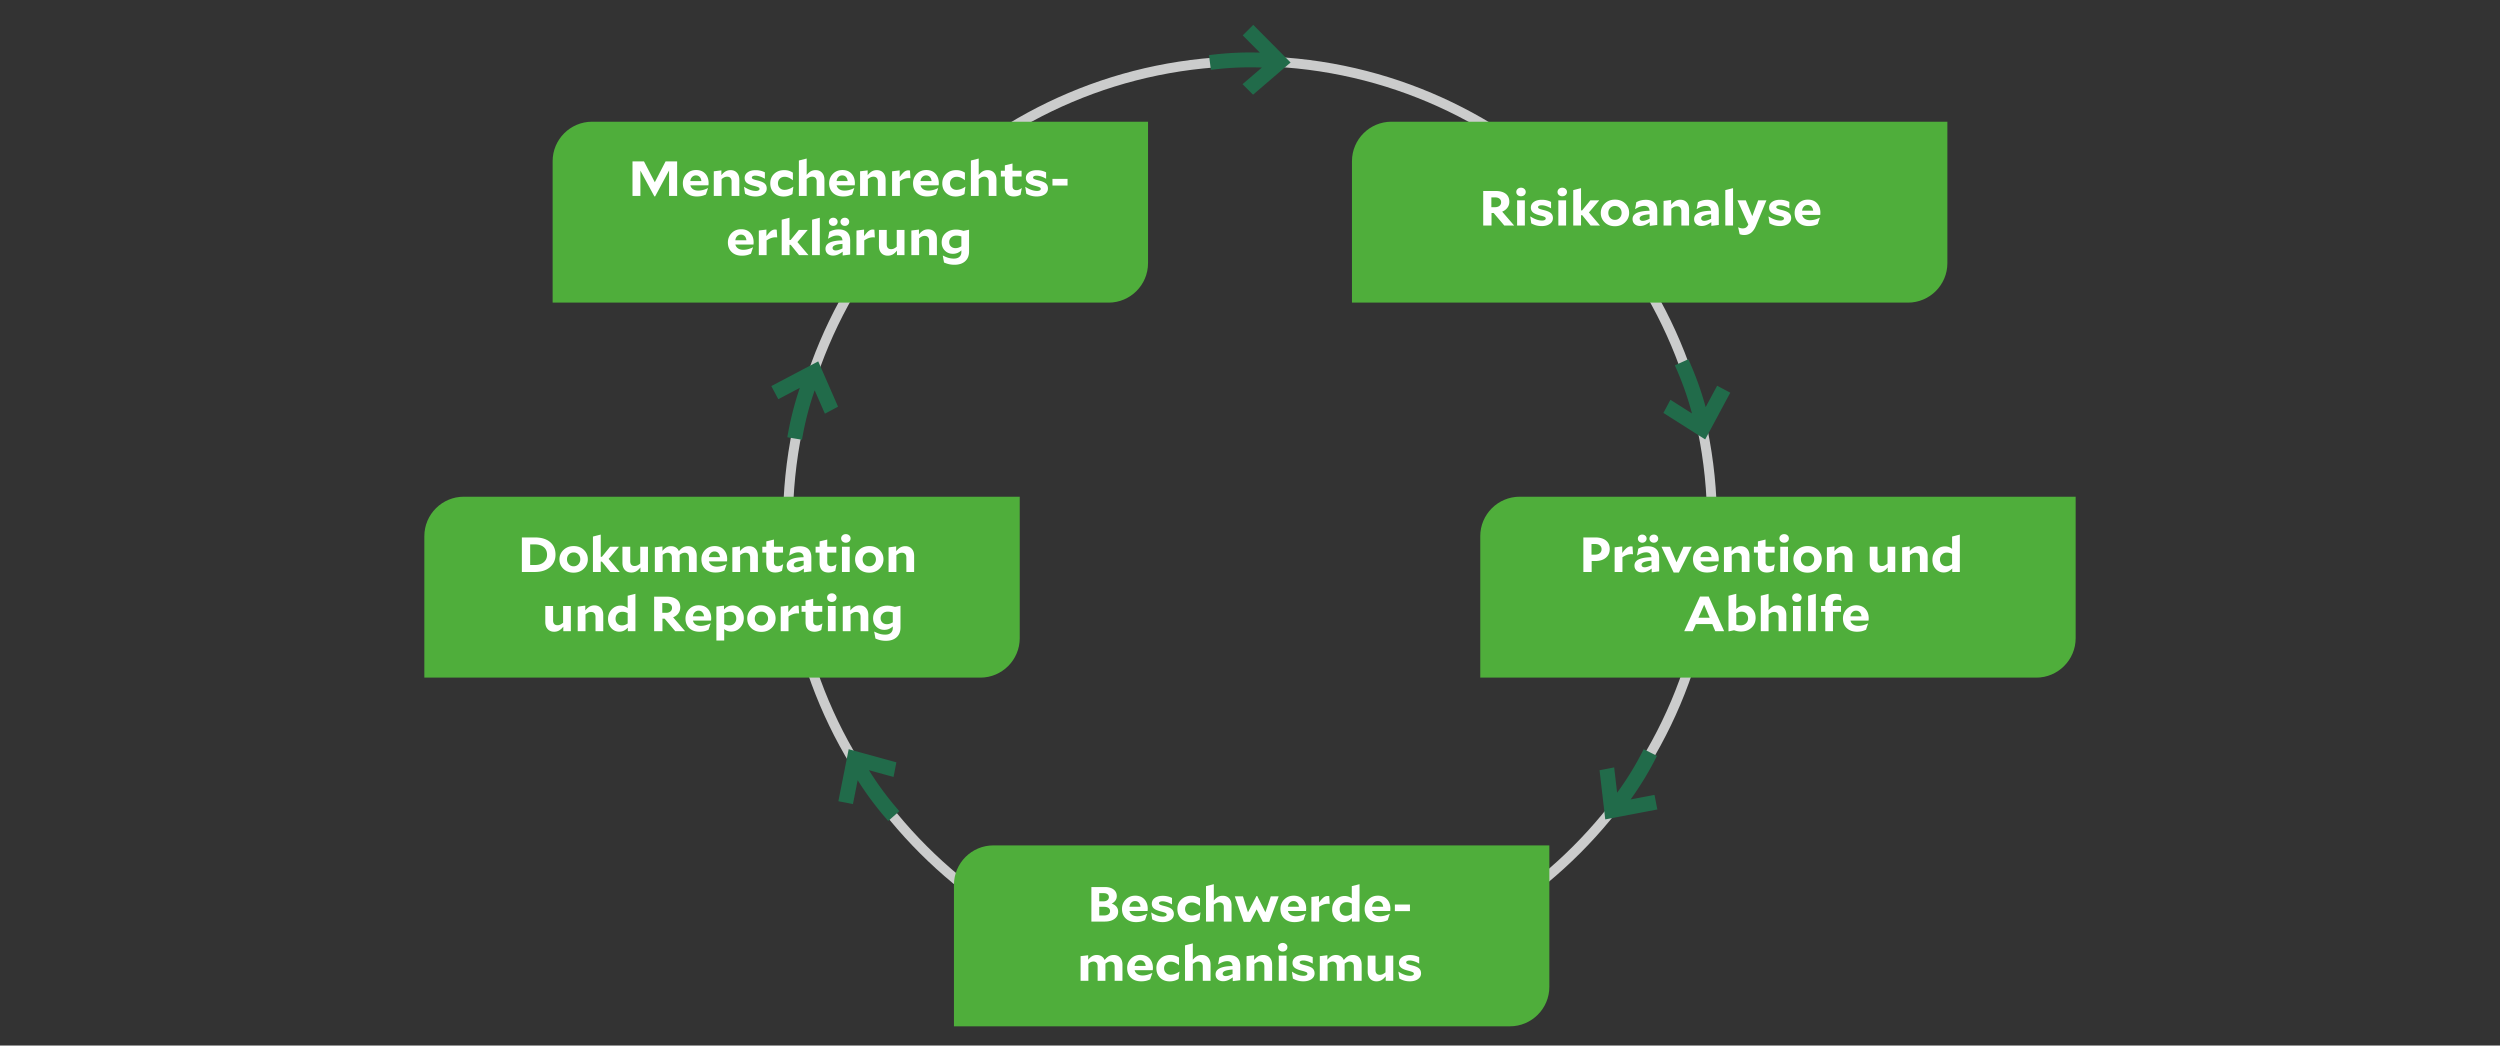
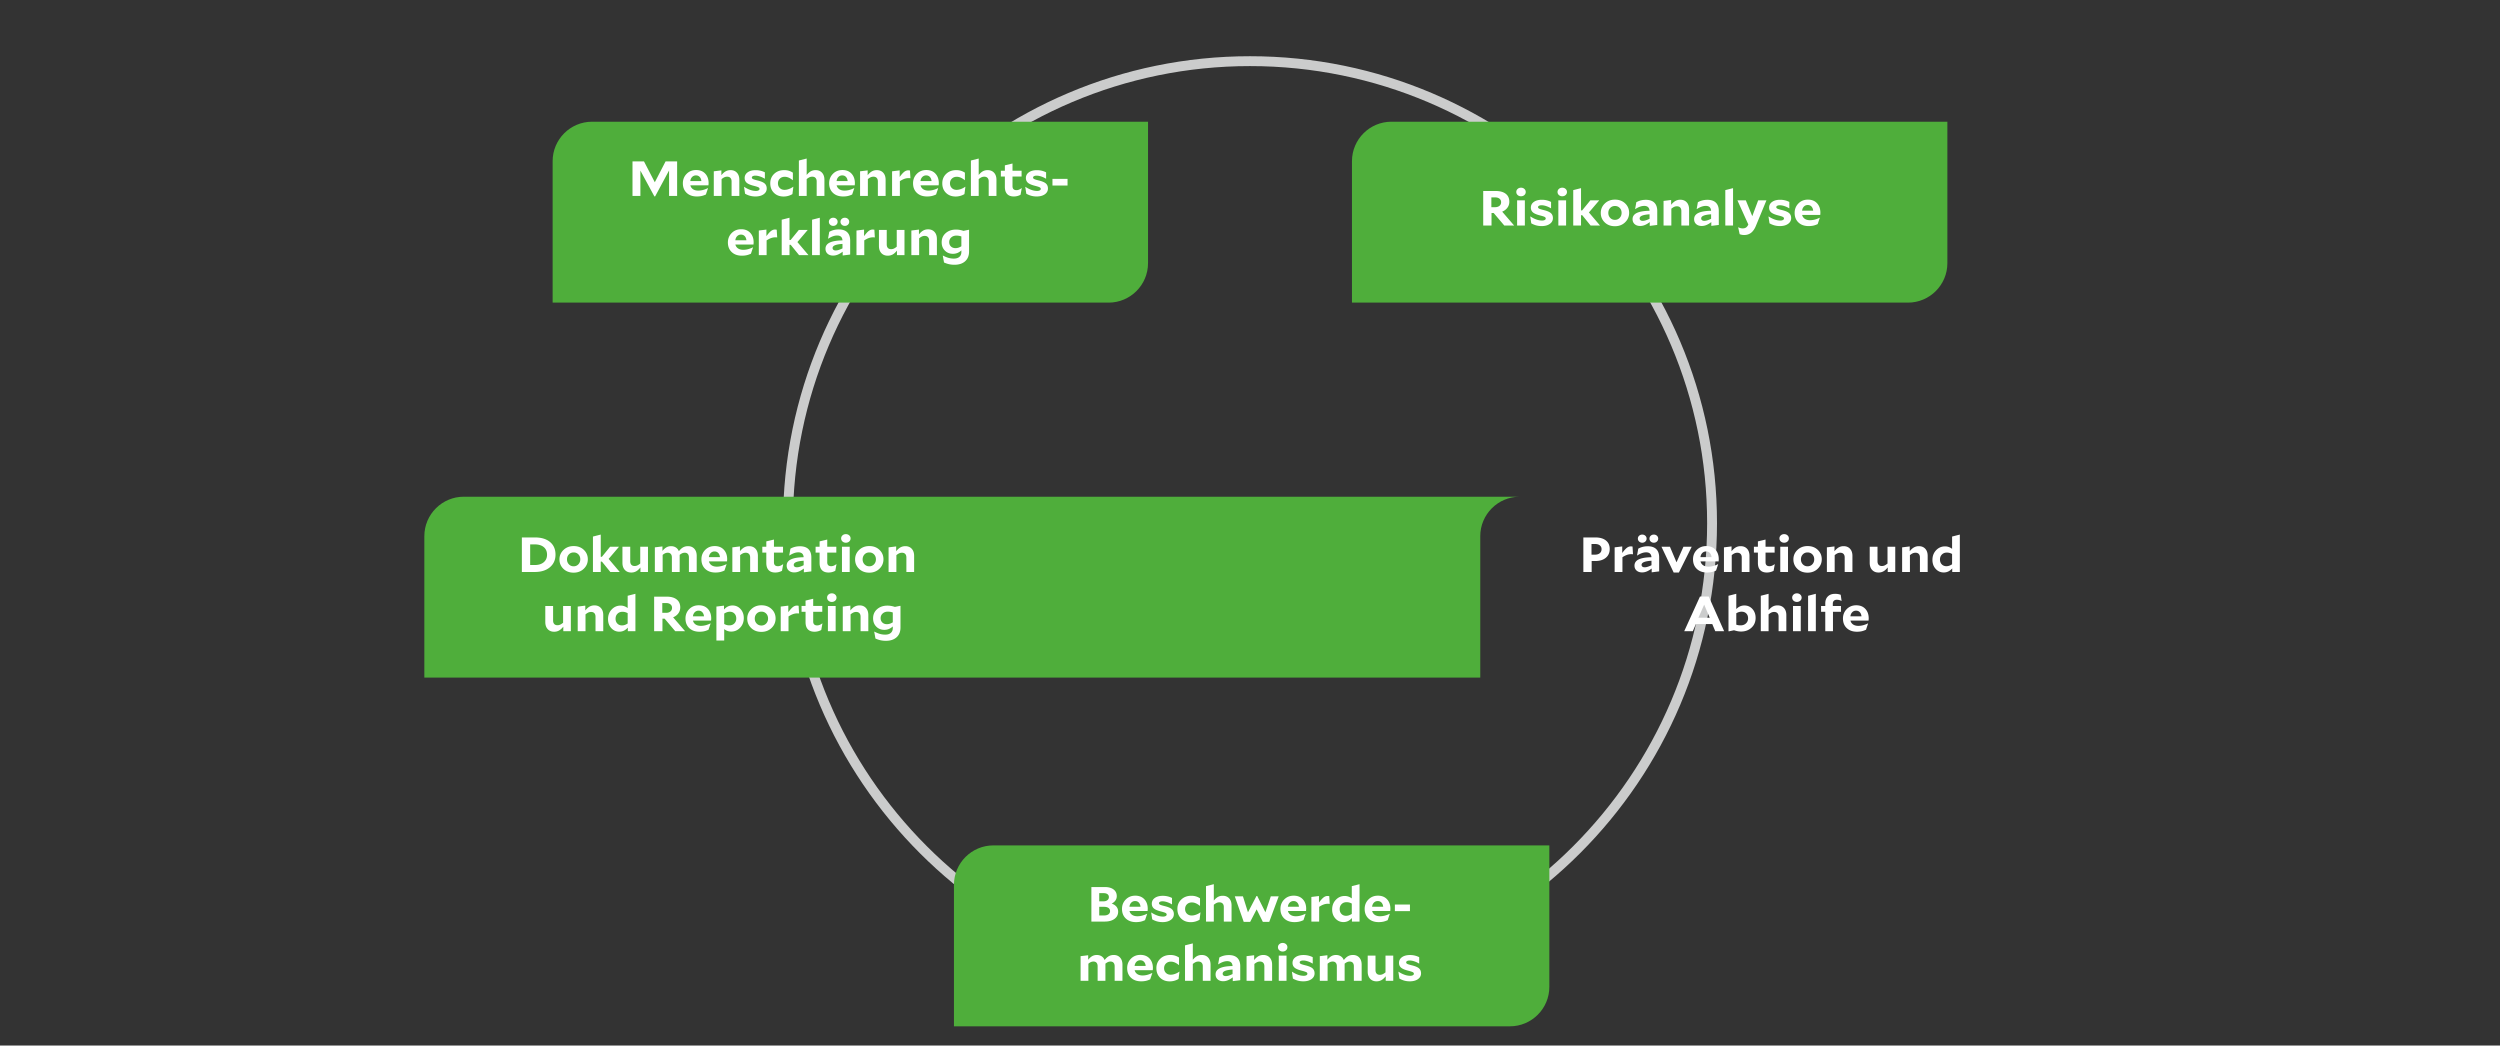
<svg xmlns="http://www.w3.org/2000/svg" width="760" height="317.841" viewBox="0 0 760 317.841">
  <rect x="0" y="0" width="760" height="317.841" fill="#333333" stroke="none" />
  <path d="M380 301.021c-78.28 0-141.966-63.685-141.966-141.965S301.72 17.09 380 17.09s141.966 63.685 141.966 141.965S458.28 301.02 380 301.02zm0-280.93c-76.626 0-138.966 62.34-138.966 138.965S303.374 298.02 380 298.02s138.966-62.34 138.966-138.965S456.626 20.09 380 20.09z" fill="#cbcccc" />
-   <path d="M141 151h169v43c0 6.623-5.377 12-12 12H129v-43c0-6.623 5.377-12 12-12zM462 151h169v43c0 6.623-5.377 12-12 12H450v-43c0-6.623 5.377-12 12-12zM180 37h169v43c0 6.623-5.377 12-12 12H168V49c0-6.623 5.377-12 12-12zM423 37h169v43c0 6.623-5.377 12-12 12H411V49c0-6.623 5.377-12 12-12z" fill="#4fae3b" />
-   <path d="M380.925 28.788l11.415-9.79-11.355-11.44-3.193 3.193 5.209 5.244a97.22 97.22 0 00-15.472.769l.585 4.476c5.119-.67 10.329-.9 15.5-.704l-5.89 5.05 3.201 3.202zM272.498 231.746l-14.5-3.988-3.134 15.81 4.432.862 1.436-7.25a97.22 97.22 0 009.289 12.396l3.383-2.988a92.654 92.654 0 01-9.251-12.456l7.481 2.059.864-4.445zM486.262 234.158l1.734 14.938 15.833-3.017-.861-4.432-7.26 1.385a97.22 97.22 0 008.014-13.256l-4.038-2.018a92.655 92.655 0 01-8.084 13.244l-.893-7.708-4.445.864zM254.768 123.635l-6.026-13.778-14.26 7.514 2.12 3.986 6.539-3.447a97.22 97.22 0 00-3.79 15.02l4.452.75a92.656 92.656 0 013.859-15.03l3.108 7.11 3.998-2.125zM505.68 125.53l12.7 8.054L526 119.38l-3.986-2.12-3.493 6.515a97.22 97.22 0 00-5.259-14.571l-4.109 1.868a92.655 92.655 0 015.205 14.617l-6.552-4.156-2.126 3.998z" fill="#216b4a" />
+   <path d="M141 151h169v43c0 6.623-5.377 12-12 12H129v-43c0-6.623 5.377-12 12-12zh169v43c0 6.623-5.377 12-12 12H450v-43c0-6.623 5.377-12 12-12zM180 37h169v43c0 6.623-5.377 12-12 12H168V49c0-6.623 5.377-12 12-12zM423 37h169v43c0 6.623-5.377 12-12 12H411V49c0-6.623 5.377-12 12-12z" fill="#4fae3b" />
  <path d="M302 257h169v43c0 6.623-5.377 12-12 12H290v-43c0-6.623 5.377-12 12-12z" fill="#4fae3b" />
  <g fill="#fff">
    <path d="M162.59 173.88h-3.944v-10.5h3.944c1.965 0 3.503.464 4.616 1.389s1.668 2.202 1.668 3.832c0 1.6-.569 2.88-1.707 3.84-1.139.96-2.664 1.44-4.577 1.44zm3.711-5.25c0-.979-.33-1.746-.99-2.302-.66-.555-1.577-.832-2.752-.832h-1.388v6.27h1.42c1.132 0 2.034-.283 2.704-.848.67-.564 1.006-1.327 1.006-2.287zM174.378 174.09c-1.258 0-2.29-.387-3.095-1.161-.805-.776-1.208-1.733-1.208-2.873 0-1.13.41-2.087 1.232-2.872.82-.786 1.85-1.178 3.087-1.178 1.257 0 2.29.385 3.095 1.155.805.77 1.208 1.725 1.208 2.864 0 1.131-.41 2.091-1.232 2.881s-1.85 1.185-3.087 1.185zm2.027-4.065c0-.6-.19-1.096-.57-1.492-.378-.394-.86-.593-1.441-.593-.593 0-1.08.2-1.458.601-.38.4-.57.905-.57 1.515 0 .6.193 1.1.578 1.5.384.4.862.6 1.434.6.582 0 1.065-.203 1.45-.607.385-.405.577-.913.577-1.524zM188.364 173.88h-2.822l-2.557-3.15h-.359v3.15h-2.37v-10.769l2.37-.6v6.764h.343l2.495-3.06h2.682v.031l-3.119 3.66 3.337 3.93v.045zM196.987 173.88h-2.292v-1.379c-.426.54-.858.933-1.294 1.178a3.014 3.014 0 01-1.497.367c-.821 0-1.473-.265-1.957-.795s-.725-1.25-.725-2.16v-4.875h2.37v4.41c0 .46.115.815.343 1.064.23.251.556.375.982.375.291 0 .567-.056.827-.171.26-.116.556-.308.889-.579v-5.1h2.354v7.666zM202.99 168.031c-.27 0-.522.05-.756.15-.234.1-.497.27-.788.51v5.19h-2.37v-7.485l2.308-.285v1.38c.406-.51.816-.88 1.232-1.11.416-.23.878-.345 1.388-.345.56 0 1.047.133 1.457.398s.715.647.913 1.147c.426-.55.857-.945 1.294-1.186.436-.239.93-.359 1.481-.359.811 0 1.455.265 1.934.795s.717 1.25.717 2.16v4.89h-2.37v-4.425c0-.45-.11-.8-.327-1.05s-.53-.375-.936-.375c-.27 0-.522.05-.756.15-.234.1-.502.27-.804.51.01.04.016.08.016.12v5.07h-2.37v-4.425c0-.45-.109-.8-.327-1.05s-.53-.375-.936-.375zM220.875 171.541l-.64 1.905c-.478.22-.927.375-1.348.465-.422.09-.887.135-1.396.135-1.289 0-2.32-.365-3.095-1.095-.774-.73-1.162-1.705-1.162-2.926 0-1.13.382-2.082 1.146-2.857.765-.774 1.728-1.162 2.893-1.162 1.164 0 2.086.367 2.768 1.102.68.736 1.02 1.703 1.02 2.903 0 .06-.005.15-.015.27l-.03.375h-5.505c.125.51.395.905.81 1.185.416.28.947.42 1.591.42.478 0 .956-.063 1.435-.188a7.92 7.92 0 001.48-.562l.048.03zm-3.649-3.9a1.58 1.58 0 00-1.17.472c-.311.316-.498.733-.56 1.253h3.367c-.052-.53-.223-.95-.514-1.26-.291-.31-.666-.465-1.123-.465zM226.706 168.031c-.291 0-.564.055-.819.165-.255.11-.548.3-.881.57v5.115h-2.37v-7.485l2.308-.285v1.47c.426-.54.86-.933 1.302-1.178s.933-.367 1.473-.367c.821 0 1.474.265 1.957.795.483.53.725 1.25.725 2.16v4.89h-2.355v-4.425c0-.45-.116-.8-.35-1.05s-.564-.375-.99-.375zM238.088 171.541l-.358 1.98c-.302.17-.626.3-.975.39-.348.09-.71.135-1.084.135-.883 0-1.556-.247-2.019-.742s-.693-1.218-.693-2.168v-3.15h-1.217v-1.77h1.217v-1.635l2.323-.556v2.19h2.76v1.771h-2.76v2.954c0 .391.101.686.304.886s.501.3.896.3c.25 0 .497-.048.741-.143.244-.094.517-.253.819-.472l.046.03zM246.648 173.701l-2.276.285v-1.155c-.52.4-1.016.697-1.49.893a3.692 3.692 0 01-1.41.292c-.697 0-1.258-.188-1.684-.563-.427-.375-.64-.877-.64-1.507 0-.84.427-1.467 1.28-1.883.851-.415 2.146-.637 3.882-.667-.031-.49-.182-.86-.453-1.11s-.66-.375-1.169-.375c-.416 0-.853.082-1.31.247a6.542 6.542 0 00-1.403.728l-.047-.03.36-2.055c.436-.25.893-.435 1.371-.555a6.25 6.25 0 011.528-.18c1.133 0 1.993.29 2.58.87.588.58.881 1.425.881 2.535v4.23zm-5.348-1.98c0 .23.083.41.25.54.166.13.4.195.701.195.271 0 .575-.053.913-.157.337-.106.72-.263 1.146-.473v-1.365c-1.019.07-1.775.205-2.269.405s-.74.485-.74.855zM254.289 171.541l-.359 1.98c-.302.17-.626.3-.974.39-.35.09-.71.135-1.084.135-.884 0-1.557-.247-2.02-.742s-.693-1.218-.693-2.168v-3.15h-1.217v-1.77h1.217v-1.635l2.323-.556v2.19h2.76v1.771h-2.76v2.954c0 .391.101.686.304.886s.502.3.897.3c.25 0 .496-.048.74-.143.244-.094.517-.253.819-.472l.047.03zM257.142 162.376c.405 0 .746.125 1.021.375s.413.56.413.93-.138.68-.413.93-.616.375-1.021.375-.746-.125-1.021-.375c-.276-.25-.414-.56-.414-.93s.138-.68.414-.93c.274-.25.615-.375 1.02-.375zm1.169 11.505h-2.354v-7.665h2.354v7.665zM264.251 174.09c-1.257 0-2.29-.387-3.094-1.161-.806-.776-1.209-1.733-1.209-2.873 0-1.13.41-2.087 1.232-2.872.821-.786 1.85-1.178 3.087-1.178 1.258 0 2.29.385 3.095 1.155.806.77 1.209 1.725 1.209 2.864 0 1.131-.41 2.091-1.232 2.881s-1.85 1.185-3.088 1.185zm2.028-4.065c0-.6-.19-1.096-.57-1.492-.379-.394-.86-.593-1.442-.593-.592 0-1.079.2-1.457.601-.38.4-.57.905-.57 1.515 0 .6.193 1.1.577 1.5.385.4.863.6 1.434.6.582 0 1.066-.203 1.45-.607.385-.405.578-.913.578-1.524zM274.2 168.031c-.291 0-.564.055-.819.165-.255.11-.548.3-.881.57v5.115h-2.37v-7.485l2.308-.285v1.47c.426-.54.86-.933 1.302-1.178s.933-.367 1.473-.367c.821 0 1.474.265 1.957.795.483.53.725 1.25.725 2.16v4.89h-2.354v-4.425c0-.45-.117-.8-.351-1.05s-.564-.375-.99-.375zM173.536 191.88h-2.292v-1.379c-.426.54-.858.933-1.294 1.178a3.014 3.014 0 01-1.497.367c-.821 0-1.473-.265-1.957-.795s-.725-1.25-.725-2.16v-4.875h2.37v4.41c0 .46.114.815.343 1.064.229.251.556.375.982.375.291 0 .567-.056.827-.171.26-.116.556-.308.889-.579v-5.1h2.354v7.666zM179.695 186.031c-.291 0-.564.055-.819.165-.254.11-.548.3-.88.57v5.115h-2.37v-7.485l2.307-.285v1.47c.426-.54.86-.933 1.302-1.178s.933-.367 1.473-.367c.821 0 1.474.265 1.957.795.483.53.725 1.25.725 2.16v4.89h-2.354v-4.425c0-.45-.117-.8-.351-1.05s-.564-.375-.99-.375zM193.167 191.88h-2.308v-1.08c-.395.43-.8.743-1.216.938s-.873.293-1.372.293c-.967 0-1.78-.362-2.44-1.088-.661-.724-.99-1.632-.99-2.722 0-1.18.37-2.162 1.114-2.948s1.655-1.177 2.736-1.177c.375 0 .739.062 1.092.187.353.125.697.313 1.029.563v-3.735l2.355-.6v11.37zm-6.035-3.794c0 .61.182 1.102.546 1.477.364.375.832.563 1.404.563.28 0 .558-.045.834-.135.275-.09.574-.24.896-.45v-3.135a3.338 3.338 0 00-.787-.323 3.264 3.264 0 00-.803-.097c-.614 0-1.115.195-1.505.585-.39.39-.585.895-.585 1.515zM208.26 191.88h-2.994l-3.227-3.809h-.655v3.81h-2.526v-10.5h3.805c1.31 0 2.325.285 3.047.855.723.57 1.084 1.375 1.084 2.414 0 .671-.19 1.268-.569 1.793s-.912.933-1.598 1.223l3.633 4.215zm-5.738-8.549h-1.185v2.97h1.138c.55 0 .993-.138 1.326-.412.332-.276.499-.643.499-1.103 0-.44-.162-.793-.484-1.057-.322-.265-.754-.398-1.294-.398zM216.025 189.541l-.64 1.905c-.478.22-.927.375-1.348.465-.421.09-.887.135-1.395.135-1.29 0-2.321-.365-3.096-1.095-.774-.73-1.161-1.705-1.161-2.926 0-1.13.382-2.082 1.146-2.857.764-.774 1.728-1.162 2.892-1.162s2.087.367 2.768 1.102c.68.736 1.02 1.703 1.02 2.903 0 .06-.004.15-.015.27l-.03.375h-5.505c.125.51.395.905.811 1.185.416.28.946.42 1.59.42.479 0 .957-.063 1.435-.188a7.92 7.92 0 001.481-.562l.047.03zm-3.649-3.9a1.58 1.58 0 00-1.169.472c-.312.316-.499.733-.561 1.253h3.368c-.053-.53-.224-.95-.515-1.26-.291-.31-.666-.465-1.123-.465zM226.113 187.876c0 1.18-.371 2.162-1.114 2.947-.744.785-1.65 1.178-2.722 1.178-.384 0-.753-.063-1.107-.188s-.691-.312-1.013-.562v3.465h-2.37v-10.32l2.308-.285v1.185c.395-.43.8-.742 1.216-.938a3.19 3.19 0 011.372-.293c.977 0 1.793.364 2.448 1.088.655.726.982 1.633.982 2.723zm-4.381 2.235c.613 0 1.115-.195 1.504-.586.39-.39.585-.894.585-1.514 0-.61-.182-1.103-.546-1.478s-.831-.562-1.403-.562a2.65 2.65 0 00-.842.134c-.27.091-.561.23-.873.42v3.165c.27.15.532.258.787.324.255.064.517.097.788.097zM231.461 192.09c-1.257 0-2.29-.387-3.094-1.161-.806-.776-1.209-1.733-1.209-2.873 0-1.13.41-2.087 1.232-2.872.82-.786 1.85-1.178 3.087-1.178 1.258 0 2.29.385 3.095 1.155.806.77 1.209 1.725 1.209 2.864 0 1.131-.41 2.091-1.232 2.881s-1.85 1.185-3.088 1.185zm2.028-4.065c0-.6-.19-1.096-.57-1.492-.379-.394-.86-.593-1.442-.593-.592 0-1.079.2-1.457.601-.38.4-.57.905-.57 1.515 0 .6.193 1.1.577 1.5.385.4.863.6 1.434.6.582 0 1.066-.203 1.45-.607.385-.405.578-.913.578-1.524zM242.36 186.466a3.8 3.8 0 00-1.263.218c-.415.144-.878.381-1.388.712v4.485h-2.37v-7.485l2.308-.285v1.994c.551-.75 1.019-1.272 1.404-1.567.384-.295.79-.442 1.216-.442.083 0 .16.005.234.015.072.01.166.025.28.045l.14 2.355c-.093-.02-.184-.033-.272-.037s-.185-.008-.289-.008zM250.016 189.541l-.358 1.98c-.302.17-.627.3-.975.39-.349.09-.71.135-1.084.135-.883 0-1.557-.247-2.019-.742s-.694-1.218-.694-2.168v-3.15h-1.216v-1.77h1.216v-1.635l2.323-.556v2.19h2.76v1.771h-2.76v2.954c0 .391.102.686.305.886s.501.3.896.3c.25 0 .496-.048.74-.143.245-.094.518-.253.82-.472l.046.03zM252.87 180.376c.404 0 .745.125 1.02.375s.414.56.414.93-.138.68-.413.93-.617.375-1.022.375-.746-.125-1.02-.375c-.277-.25-.414-.56-.414-.93s.137-.68.413-.93c.275-.25.616-.375 1.021-.375zm1.169 11.505h-2.355v-7.665h2.355v7.665zM260.276 186.031c-.291 0-.564.055-.818.165-.255.11-.549.3-.882.57v5.115h-2.37v-7.485l2.308-.285v1.47c.426-.54.86-.933 1.302-1.178s.933-.367 1.474-.367c.82 0 1.473.265 1.956.795.483.53.725 1.25.725 2.16v4.89h-2.354v-4.425c0-.45-.117-.8-.35-1.05s-.565-.375-.991-.375zM269.304 194.806c-.561 0-1.097-.055-1.606-.165s-1.03-.286-1.56-.525l-.374-2.055.047-.045c.665.34 1.248.578 1.747.713a5.95 5.95 0 001.559.202c.717 0 1.279-.175 1.684-.525.405-.35.608-.845.608-1.485v-.48c-.395.36-.8.622-1.217.788a3.642 3.642 0 01-1.356.247c-.988 0-1.804-.328-2.448-.983-.645-.654-.967-1.492-.967-2.513 0-1.149.41-2.082 1.232-2.796s1.866-1.073 3.134-1.073c.354 0 .712.03 1.076.09.364.06.759.16 1.185.3l1.513-.315h.187v6.585c0 1.26-.395 2.248-1.185 2.962s-1.877 1.073-3.26 1.073zm-1.59-6.885c0 .55.176.992.53 1.327.353.336.81.503 1.372.503.301 0 .594-.045.88-.135.286-.09.59-.235.913-.435v-2.985c-.27-.09-.525-.155-.764-.195s-.483-.06-.733-.06c-.634 0-1.16.185-1.575.555-.416.37-.624.845-.624 1.425zM489.355 166.89c0 1.12-.395 2.01-1.184 2.67-.791.66-1.85.99-3.182.99h-1.122v3.33h-2.526v-10.5h3.617c1.383 0 2.46.308 3.235.924.775.614 1.162 1.477 1.162 2.587zm-4.459-1.514h-1.076v3.24h1.045c.623 0 1.114-.15 1.473-.45.36-.3.538-.71.538-1.23 0-.48-.177-.86-.53-1.14s-.837-.42-1.45-.42zM495.873 168.466c-.427 0-.848.072-1.264.218-.415.144-.878.381-1.387.712v4.485h-2.37v-7.485l2.308-.285v1.994c.55-.75 1.019-1.272 1.403-1.567.384-.295.79-.442 1.216-.442.083 0 .161.005.235.015.072.01.166.025.28.045l.14 2.355a1.833 1.833 0 00-.273-.037 5.214 5.214 0 00-.288-.008zM504.387 173.701l-2.277.285v-1.155c-.52.4-1.016.697-1.489.893a3.693 3.693 0 01-1.411.292c-.696 0-1.258-.188-1.684-.563-.426-.375-.64-.877-.64-1.507 0-.84.427-1.467 1.279-1.883s2.147-.637 3.883-.667c-.031-.49-.182-.86-.452-1.11s-.66-.375-1.17-.375c-.415 0-.853.082-1.31.247s-.925.408-1.403.728l-.047-.03.36-2.055c.436-.25.893-.435 1.371-.555.478-.12.988-.18 1.528-.18 1.133 0 1.993.29 2.58.87.588.58.882 1.425.882 2.535v4.23zm-5.146-8.715c-.374 0-.688-.12-.943-.36s-.382-.535-.382-.885.127-.642.382-.878c.255-.234.57-.352.943-.352s.689.118.944.352c.254.236.381.528.381.878s-.127.645-.381.885-.57.36-.944.36zm-.203 6.735c0 .23.083.41.25.54.166.13.4.195.701.195.27 0 .574-.053.912-.157.338-.106.72-.263 1.147-.473v-1.365c-1.019.07-1.776.205-2.269.405-.494.2-.74.485-.74.855zm3.727-6.735c-.374 0-.689-.12-.944-.36s-.382-.535-.382-.885.127-.642.382-.878c.255-.234.57-.352.944-.352.375 0 .688.118.943.352.255.236.383.528.383.878s-.128.645-.383.885-.568.36-.943.36zM510.374 174.06h-1.575l-3.711-7.844h2.573l1.996 4.724 2.105-4.724h2.51l-3.898 7.845zM522.318 171.541l-.64 1.905c-.478.22-.927.375-1.348.465s-.887.135-1.395.135c-1.29 0-2.32-.365-3.095-1.095-.775-.73-1.162-1.705-1.162-2.926 0-1.13.382-2.082 1.146-2.857.764-.774 1.728-1.162 2.893-1.162 1.164 0 2.086.367 2.767 1.102.681.736 1.02 1.703 1.02 2.903 0 .06-.004.15-.015.27l-.03.375h-5.505c.125.51.396.905.812 1.185.415.28.945.42 1.59.42.478 0 .956-.063 1.434-.188s.972-.312 1.481-.562l.047.03zm-3.648-3.9c-.468 0-.858.158-1.17.472-.312.316-.499.733-.562 1.253h3.369c-.052-.53-.224-.95-.515-1.26-.291-.31-.665-.465-1.122-.465zM528.15 168.031c-.292 0-.565.055-.819.165-.255.11-.549.3-.882.57v5.115h-2.369v-7.485l2.308-.285v1.47c.425-.54.86-.933 1.301-1.178a2.983 2.983 0 011.474-.367c.82 0 1.474.265 1.956.795.484.53.726 1.25.726 2.16v4.89h-2.355v-4.425c0-.45-.117-.8-.35-1.05-.235-.25-.565-.375-.99-.375zM539.532 171.541l-.358 1.98c-.302.17-.627.3-.975.39-.348.09-.71.135-1.084.135-.884 0-1.556-.247-2.02-.742-.461-.495-.693-1.218-.693-2.168v-3.15h-1.216v-1.77h1.216v-1.635l2.324-.556v2.19h2.76v1.771h-2.76v2.954c0 .391.101.686.303.886.203.2.502.3.897.3.25 0 .496-.048.741-.143.244-.094.517-.253.818-.472l.047.03zM542.385 162.376c.405 0 .746.125 1.021.375s.413.56.413.93-.137.68-.413.93-.616.375-1.021.375-.746-.125-1.02-.375c-.277-.25-.415-.56-.415-.93s.138-.68.414-.93c.275-.25.615-.375 1.02-.375zm1.17 11.505H541.2v-7.665h2.355v7.665zM549.495 174.09c-1.258 0-2.29-.387-3.095-1.161-.805-.776-1.209-1.733-1.209-2.873 0-1.13.412-2.087 1.233-2.872.82-.786 1.85-1.178 3.087-1.178 1.258 0 2.289.385 3.094 1.155.806.77 1.21 1.725 1.21 2.864 0 1.131-.412 2.091-1.233 2.881s-1.85 1.185-3.087 1.185zm2.027-4.065c0-.6-.19-1.096-.569-1.492-.38-.394-.86-.593-1.442-.593-.593 0-1.08.2-1.458.601-.38.4-.57.905-.57 1.515 0 .6.193 1.1.578 1.5.384.4.862.6 1.434.6.582 0 1.066-.203 1.45-.607.385-.405.577-.913.577-1.524zM559.442 168.031c-.29 0-.563.055-.818.165-.255.11-.548.3-.88.57v5.115h-2.371v-7.485l2.308-.285v1.47c.425-.54.86-.933 1.301-1.178a2.989 2.989 0 011.474-.367c.821 0 1.474.265 1.957.795s.725 1.25.725 2.16v4.89h-2.355v-4.425c0-.45-.116-.8-.35-1.05-.234-.25-.564-.375-.99-.375zM576.158 173.88h-2.292v-1.379c-.427.54-.858.933-1.295 1.178a3.014 3.014 0 01-1.496.367c-.821 0-1.473-.265-1.957-.795s-.725-1.25-.725-2.16v-4.875h2.37v4.41c0 .46.114.815.342 1.064.23.251.557.375.983.375.29 0 .566-.056.827-.171.26-.116.556-.308.889-.579v-5.1h2.354v7.666zM582.316 168.031c-.29 0-.563.055-.818.165-.255.11-.548.3-.88.57v5.115h-2.37v-7.485l2.307-.285v1.47c.425-.54.86-.933 1.301-1.178a2.989 2.989 0 011.474-.367c.821 0 1.474.265 1.957.795s.725 1.25.725 2.16v4.89h-2.355v-4.425c0-.45-.116-.8-.35-1.05-.234-.25-.564-.375-.99-.375zM595.788 173.88h-2.308v-1.08c-.394.43-.8.743-1.215.938a3.187 3.187 0 01-1.372.293c-.967 0-1.78-.362-2.44-1.088-.661-.724-.991-1.632-.991-2.722 0-1.18.372-2.162 1.115-2.948s1.655-1.177 2.736-1.177c.374 0 .739.062 1.092.187.353.125.697.313 1.029.563v-3.735l2.354-.6v11.37zm-6.034-3.794c0 .61.182 1.102.546 1.477s.832.563 1.403.563c.28 0 .559-.045.834-.135.275-.09.574-.24.897-.45v-3.135a3.33 3.33 0 00-.788-.323 3.263 3.263 0 00-.802-.097c-.614 0-1.115.195-1.505.585-.39.39-.585.895-.585 1.515zM524.135 191.88h-2.697l-.906-2.16h-4.989l-.936 2.16h-2.603l4.786-10.53h2.667l4.678 10.53zm-7.813-4.094h3.43l-1.683-3.975-1.747 3.975zM533.708 187.846c0 1.21-.42 2.203-1.263 2.977-.841.776-1.897 1.163-3.165 1.163-.342 0-.686-.033-1.029-.097a8.952 8.952 0 01-1.107-.293l-1.48.315h-.204v-10.8l2.37-.6v4.635c.374-.37.759-.642 1.153-.818a3.244 3.244 0 011.327-.263c.976 0 1.787.359 2.431 1.074s.967 1.617.967 2.707zm-4.584 2.265c.676 0 1.227-.2 1.653-.6.426-.4.639-.92.639-1.56 0-.6-.179-1.083-.538-1.448-.358-.364-.83-.547-1.411-.547-.28 0-.551.037-.81.112s-.536.198-.827.368v3.464c.197.07.402.123.616.159.213.035.439.052.678.052zM539.353 186.031c-.291 0-.565.055-.819.165-.255.11-.549.3-.882.57v5.115h-2.369v-10.77l2.37-.6v4.995c.426-.52.85-.895 1.27-1.125.422-.23.902-.345 1.443-.345.82 0 1.474.265 1.956.795.484.53.726 1.25.726 2.16v4.89h-2.355v-4.425c0-.45-.117-.8-.35-1.05-.235-.25-.565-.375-.99-.375zM546.26 180.376c.405 0 .746.125 1.021.375s.413.56.413.93-.137.68-.413.93-.616.375-1.021.375-.746-.125-1.022-.375-.413-.56-.413-.93.138-.68.413-.93.616-.375 1.022-.375zm1.169 11.505h-2.355v-7.665h2.355v7.665zM552.014 191.88h-2.355v-10.769l2.355-.6v11.37zM559.653 184.216v1.77h-2.431v5.895h-2.34v-5.895h-1.278v-1.77h1.279v-.75c0-.92.264-1.64.795-2.16.53-.52 1.262-.78 2.198-.78.322 0 .613.023.873.068s.535.117.827.217l.265 1.83-.047.03c-.28-.13-.527-.22-.74-.27a2.839 2.839 0 00-.648-.075c-.385 0-.686.103-.904.308-.219.205-.327.487-.327.846v.736h2.478zM567.901 189.541l-.638 1.905c-.479.22-.928.375-1.349.465-.422.09-.887.135-1.395.135-1.29 0-2.322-.365-3.096-1.095-.775-.73-1.161-1.705-1.161-2.926 0-1.13.382-2.082 1.145-2.857.765-.774 1.729-1.162 2.893-1.162s2.087.367 2.767 1.102 1.022 1.703 1.022 2.903c0 .06-.006.15-.016.27l-.031.375h-5.504c.125.51.395.905.81 1.185s.947.42 1.591.42c.478 0 .957-.063 1.435-.188a7.916 7.916 0 001.48-.562l.047.03zm-3.648-3.9c-.468 0-.857.158-1.169.472-.313.316-.499.733-.562 1.253h3.369c-.053-.53-.224-.95-.515-1.26-.291-.31-.666-.465-1.123-.465zM199.154 59.713h-.218l-4.257-7.846v7.696h-2.4v-10.5h3.492l3.29 6.344 3.274-6.344h3.509v10.5h-2.448v-7.74l-4.242 7.89zM215.23 57.223l-.639 1.905c-.478.22-.927.375-1.348.465-.422.09-.887.135-1.396.135-1.289 0-2.32-.366-3.095-1.095-.774-.73-1.162-1.705-1.162-2.926 0-1.13.382-2.082 1.146-2.857.764-.775 1.728-1.162 2.893-1.162 1.164 0 2.086.367 2.768 1.102.68.735 1.02 1.702 1.02 2.902 0 .06-.005.15-.015.27l-.03.376h-5.505c.125.51.395.904.81 1.184.416.28.947.42 1.591.42.478 0 .956-.062 1.435-.187a7.92 7.92 0 001.48-.563l.048.03zm-3.648-3.9a1.58 1.58 0 00-1.17.472c-.311.315-.498.732-.56 1.253h3.367c-.052-.53-.223-.95-.514-1.26-.291-.31-.666-.466-1.123-.466zM221.062 53.713c-.292 0-.564.055-.819.165-.255.11-.548.3-.881.57v5.114h-2.37v-7.485l2.308-.284v1.47c.426-.54.86-.933 1.302-1.178s.933-.367 1.473-.367c.821 0 1.474.264 1.957.795.483.53.725 1.25.725 2.16v4.89h-2.355v-4.425c0-.45-.116-.8-.35-1.05s-.564-.375-.99-.375zM230.26 54.853c1.072.26 1.81.575 2.215.945s.608.875.608 1.514c0 .72-.314 1.303-.943 1.748-.63.445-1.458.668-2.487.668a6.316 6.316 0 01-1.622-.203 6.442 6.442 0 01-1.528-.637l-.312-2.056.047-.03c.603.4 1.208.708 1.817.923a5.195 5.195 0 001.738.323c.333 0 .6-.058.803-.173s.304-.263.304-.442c0-.21-.114-.375-.343-.496s-.696-.269-1.403-.45c-1.04-.26-1.762-.572-2.168-.937-.405-.364-.608-.842-.608-1.433 0-.72.305-1.297.913-1.732.608-.435 1.42-.653 2.44-.653.499 0 .982.055 1.45.165s.915.276 1.341.496v1.92l-.047.014a6.734 6.734 0 00-1.458-.682c-.504-.165-.964-.248-1.38-.248-.332 0-.595.053-.787.158-.193.105-.288.243-.288.413 0 .19.108.343.327.457.218.115.675.258 1.372.428zM241.176 56.803l-.281 2.205a5.29 5.29 0 01-1.287.547 5.155 5.155 0 01-1.38.187c-1.205 0-2.185-.369-2.938-1.11-.754-.74-1.13-1.71-1.13-2.91 0-1.16.397-2.117 1.192-2.872.795-.755 1.816-1.132 3.064-1.132.499 0 .964.064 1.396.194.43.131.839.325 1.223.585v2.266l-.046.014a5.23 5.23 0 00-1.24-.78 3 3 0 00-1.177-.255c-.614 0-1.113.188-1.497.563s-.577.852-.577 1.432.187 1.056.561 1.425c.375.37.858.556 1.45.556.427 0 .876-.088 1.349-.263s.897-.402 1.27-.683l.048.03zM246.93 53.713c-.292 0-.565.055-.82.165-.254.11-.548.3-.88.57v5.114h-2.37V48.794l2.37-.6v4.995c.426-.52.85-.895 1.27-1.126.421-.229.902-.344 1.443-.344.82 0 1.473.264 1.956.795.484.53.726 1.25.726 2.16v4.89h-2.355v-4.425c0-.45-.117-.8-.35-1.05s-.565-.375-.99-.375zM259.7 57.223l-.64 1.905c-.478.22-.928.375-1.349.465-.421.09-.886.135-1.395.135-1.29 0-2.32-.366-3.095-1.095-.775-.73-1.162-1.705-1.162-2.926 0-1.13.382-2.082 1.146-2.857.764-.775 1.728-1.162 2.893-1.162 1.164 0 2.086.367 2.767 1.102.68.735 1.021 1.702 1.021 2.902 0 .06-.005.15-.015.27l-.031.376h-5.505c.125.51.396.904.812 1.184.415.28.945.42 1.59.42.478 0 .956-.062 1.434-.187a7.92 7.92 0 001.481-.563l.047.03zm-3.65-3.9a1.58 1.58 0 00-1.169.472c-.312.315-.499.732-.561 1.253h3.368c-.052-.53-.224-.95-.515-1.26-.29-.31-.665-.466-1.122-.466zM265.53 53.713c-.29 0-.563.055-.818.165-.254.11-.548.3-.88.57v5.114h-2.37v-7.485l2.307-.284v1.47c.426-.54.86-.933 1.302-1.178s.933-.367 1.473-.367c.821 0 1.474.264 1.957.795.483.53.725 1.25.725 2.16v4.89h-2.354v-4.425c0-.45-.117-.8-.351-1.05s-.564-.375-.99-.375zM276.211 54.147a3.8 3.8 0 00-1.263.218c-.415.145-.878.382-1.387.712v4.485h-2.37v-7.485l2.308-.284v1.994c.55-.75 1.018-1.272 1.403-1.567.384-.295.79-.443 1.216-.443.083 0 .16.005.234.016.072.01.166.024.28.045l.141 2.354c-.094-.02-.185-.032-.273-.037s-.185-.008-.289-.008zM285.209 57.223l-.64 1.905c-.478.22-.927.375-1.348.465-.422.09-.887.135-1.396.135-1.289 0-2.32-.366-3.095-1.095-.774-.73-1.162-1.705-1.162-2.926 0-1.13.382-2.082 1.146-2.857.765-.775 1.728-1.162 2.893-1.162 1.164 0 2.086.367 2.768 1.102.68.735 1.02 1.702 1.02 2.902 0 .06-.005.15-.015.27l-.03.376h-5.505c.125.51.395.904.81 1.184.416.28.947.42 1.591.42.478 0 .956-.062 1.435-.187a7.92 7.92 0 001.48-.563l.048.03zm-3.649-3.9a1.58 1.58 0 00-1.17.472c-.311.315-.498.732-.56 1.253h3.367c-.052-.53-.223-.95-.514-1.26-.291-.31-.666-.466-1.123-.466zM293.473 56.803l-.281 2.205a5.29 5.29 0 01-1.287.547 5.155 5.155 0 01-1.38.187c-1.205 0-2.185-.369-2.939-1.11-.753-.74-1.13-1.71-1.13-2.91 0-1.16.398-2.117 1.193-2.872.795-.755 1.816-1.132 3.064-1.132.498 0 .964.064 1.395.194.432.131.84.325 1.224.585v2.266l-.046.014a5.23 5.23 0 00-1.24-.78 3 3 0 00-1.177-.255c-.614 0-1.113.188-1.497.563s-.577.852-.577 1.432.187 1.056.561 1.425c.374.37.858.556 1.45.556.426 0 .876-.088 1.349-.263s.897-.402 1.27-.683l.048.03zM299.226 53.713c-.291 0-.564.055-.819.165-.255.11-.548.3-.881.57v5.114h-2.37V48.794l2.37-.6v4.995c.426-.52.85-.895 1.27-1.126.422-.229.903-.344 1.443-.344.821 0 1.474.264 1.957.795.483.53.725 1.25.725 2.16v4.89h-2.355v-4.425c0-.45-.116-.8-.35-1.05s-.564-.375-.99-.375zM310.608 57.223l-.358 1.98c-.302.17-.626.3-.975.39-.348.09-.71.135-1.084.135-.883 0-1.556-.248-2.019-.743s-.693-1.217-.693-2.168v-3.149h-1.217v-1.77h1.217v-1.635l2.323-.556v2.19h2.76v1.771h-2.76v2.954c0 .39.101.686.304.886s.501.3.896.3c.25 0 .497-.048.741-.143.244-.095.517-.253.819-.473l.046.03zM315.753 54.853c1.071.26 1.81.575 2.215.945s.608.875.608 1.514c0 .72-.315 1.303-.944 1.748-.629.445-1.457.668-2.486.668a6.316 6.316 0 01-1.622-.203 6.442 6.442 0 01-1.528-.637l-.312-2.056.047-.03c.603.4 1.208.708 1.816.923a5.195 5.195 0 001.739.323c.333 0 .6-.058.803-.173s.304-.263.304-.442c0-.21-.115-.375-.343-.496s-.696-.269-1.404-.45c-1.04-.26-1.761-.572-2.167-.937-.405-.364-.608-.842-.608-1.433 0-.72.304-1.297.912-1.732.609-.435 1.422-.653 2.44-.653.5 0 .983.055 1.45.165s.915.276 1.342.496v1.92l-.047.014a6.734 6.734 0 00-1.458-.682c-.505-.165-.965-.248-1.38-.248-.333 0-.595.053-.788.158-.192.105-.288.243-.288.413 0 .19.11.343.327.457.219.115.676.258 1.372.428zM319.948 56.397v-2.025h4.584v2.025h-4.584zM228.92 75.223l-.64 1.905c-.478.22-.927.375-1.348.465-.421.09-.887.135-1.395.135-1.29 0-2.321-.366-3.096-1.095-.774-.73-1.161-1.705-1.161-2.926 0-1.13.382-2.082 1.146-2.857.764-.775 1.728-1.162 2.892-1.162s2.087.367 2.768 1.102c.68.735 1.02 1.702 1.02 2.902 0 .06-.004.15-.015.27l-.03.376h-5.505c.125.51.395.904.811 1.184.416.28.946.42 1.59.42.479 0 .957-.062 1.435-.187a7.92 7.92 0 001.481-.563l.047.03zm-3.649-3.9a1.58 1.58 0 00-1.169.472c-.312.315-.499.732-.561 1.253h3.368c-.053-.53-.224-.95-.515-1.26-.291-.31-.665-.466-1.123-.466zM235.703 72.147a3.8 3.8 0 00-1.264.218c-.415.145-.878.382-1.387.712v4.485h-2.37v-7.485l2.308-.284v1.994c.55-.75 1.018-1.272 1.403-1.567.384-.295.79-.443 1.216-.443.083 0 .161.005.234.016.073.01.166.024.28.045l.141 2.354c-.094-.02-.184-.032-.273-.037s-.184-.008-.288-.008zM245.744 77.563h-2.822l-2.557-3.15h-.36v3.15h-2.369v-10.77l2.37-.6v6.764h.343l2.495-3.06h2.682v.03l-3.119 3.66 3.337 3.93v.046zM249.221 77.563h-2.354v-10.77l2.354-.6v11.37zM258.452 77.383l-2.277.285v-1.155c-.52.4-1.016.697-1.489.892a3.692 3.692 0 01-1.411.292c-.696 0-1.258-.187-1.684-.562-.426-.375-.64-.877-.64-1.507 0-.84.427-1.468 1.28-1.883.852-.415 2.146-.638 3.882-.668-.031-.49-.182-.86-.452-1.11s-.66-.374-1.17-.374c-.415 0-.852.082-1.31.247a6.542 6.542 0 00-1.403.727l-.047-.03.36-2.055c.436-.25.893-.434 1.371-.554a6.25 6.25 0 011.528-.18c1.133 0 1.993.29 2.58.87.588.58.882 1.425.882 2.534v4.23zm-5.146-8.715c-.374 0-.688-.12-.943-.36s-.382-.536-.382-.885c0-.35.127-.643.382-.878.255-.234.57-.353.943-.353.375 0 .689.119.944.353.254.235.382.527.382.878 0 .35-.128.644-.382.885s-.57.36-.944.36zm-.202 6.734c0 .23.083.41.249.54.166.13.4.196.702.196.27 0 .574-.053.912-.158.338-.105.72-.262 1.146-.472v-1.365c-1.019.07-1.775.205-2.269.405s-.74.484-.74.854zm3.726-6.734c-.374 0-.688-.12-.943-.36s-.382-.536-.382-.885c0-.35.127-.643.382-.878.255-.234.57-.353.943-.353.375 0 .689.119.943.353.255.235.383.527.383.878 0 .35-.128.644-.383.885s-.568.36-.943.36zM265.39 72.147a3.8 3.8 0 00-1.263.218c-.416.145-.878.382-1.388.712v4.485h-2.37v-7.485l2.308-.284v1.994c.551-.75 1.019-1.272 1.404-1.567.384-.295.79-.443 1.216-.443.083 0 .16.005.234.016.072.01.166.024.28.045l.14 2.354c-.093-.02-.184-.032-.272-.037s-.185-.008-.289-.008zM274.964 77.563h-2.292v-1.38c-.426.54-.858.932-1.295 1.177a3.014 3.014 0 01-1.496.368c-.821 0-1.474-.265-1.957-.795s-.725-1.25-.725-2.16v-4.876h2.37v4.41c0 .46.114.816.343 1.065.229.251.556.375.982.375.291 0 .566-.057.827-.172.26-.115.555-.307.888-.578v-5.1h2.355v7.665zM281.123 71.713c-.291 0-.564.055-.818.165-.255.11-.549.3-.882.57v5.115h-2.37v-7.486l2.308-.284v1.47c.426-.54.86-.933 1.302-1.178s.933-.367 1.474-.367c.82 0 1.473.264 1.956.795.484.53.725 1.25.725 2.16v4.89h-2.354v-4.425c0-.45-.117-.8-.35-1.05s-.565-.375-.99-.375zM290.15 80.487c-.56 0-1.096-.054-1.605-.165s-1.03-.285-1.56-.524l-.374-2.056.047-.045c.665.34 1.248.578 1.747.713a5.95 5.95 0 001.559.202c.717 0 1.279-.174 1.684-.524.405-.35.608-.846.608-1.485v-.48c-.395.36-.8.622-1.216.787a3.642 3.642 0 01-1.357.247c-.988 0-1.804-.327-2.448-.982-.645-.654-.966-1.492-.966-2.513 0-1.15.41-2.082 1.231-2.797s1.866-1.072 3.134-1.072c.354 0 .712.03 1.076.09.364.06.759.16 1.185.3l1.513-.316h.187v6.585c0 1.26-.395 2.248-1.185 2.963s-1.877 1.072-3.26 1.072zm-1.59-6.884c0 .55.177.992.53 1.327.354.336.811.503 1.373.503.301 0 .595-.045.88-.135.286-.091.59-.235.913-.436v-2.984c-.27-.09-.525-.155-.764-.195s-.483-.06-.733-.06c-.634 0-1.159.185-1.575.555-.415.37-.623.844-.623 1.425zM460.3 68.563h-2.994l-3.228-3.81h-.655v3.81h-2.526v-10.5h3.805c1.31 0 2.325.285 3.048.855.723.57 1.084 1.375 1.084 2.414 0 .67-.19 1.268-.57 1.793-.38.525-.911.933-1.598 1.223l3.634 4.214zm-5.738-8.55h-1.186v2.97h1.139c.55 0 .992-.138 1.325-.413.333-.275.499-.642.499-1.102 0-.44-.161-.793-.484-1.058s-.753-.397-1.293-.397zM462.389 57.058c.405 0 .746.125 1.021.375s.413.56.413.93-.137.68-.413.93-.616.375-1.021.375-.746-.125-1.022-.375-.413-.56-.413-.93.138-.68.413-.93.616-.375 1.022-.375zm1.169 11.505h-2.355v-7.666h2.355v7.666zM469.265 63.853c1.07.26 1.808.575 2.214.945s.608.875.608 1.514c0 .72-.315 1.303-.943 1.748-.63.445-1.458.668-2.488.668a6.312 6.312 0 01-1.62-.203 6.425 6.425 0 01-1.53-.637l-.31-2.056.046-.03c.603.4 1.208.708 1.817.923a5.193 5.193 0 001.738.323c.333 0 .6-.058.803-.173.203-.115.304-.263.304-.442 0-.21-.115-.375-.343-.496s-.697-.269-1.404-.45c-1.039-.26-1.761-.572-2.167-.937-.405-.364-.608-.842-.608-1.433 0-.72.305-1.297.912-1.732.608-.435 1.422-.653 2.44-.653.5 0 .983.055 1.45.165s.916.276 1.341.496v1.92l-.046.014a6.723 6.723 0 00-1.458-.682c-.504-.165-.964-.248-1.38-.248-.332 0-.595.053-.787.158-.193.105-.289.243-.289.413 0 .19.109.343.328.457.217.115.675.258 1.372.428zM474.925 57.058c.405 0 .746.125 1.021.375s.413.56.413.93-.137.68-.413.93-.616.375-1.021.375-.746-.125-1.022-.375-.413-.56-.413-.93.138-.68.413-.93.617-.375 1.022-.375zm1.169 11.505h-2.355v-7.666h2.355v7.666zM486.37 68.563h-2.823l-2.557-3.15h-.36v3.15h-2.368v-10.77l2.369-.6v6.764h.344l2.494-3.06h2.682v.03l-3.119 3.66 3.337 3.93v.045zM490.938 68.772c-1.258 0-2.29-.387-3.095-1.162-.806-.775-1.208-1.732-1.208-2.873 0-1.13.41-2.087 1.231-2.872s1.85-1.178 3.087-1.178c1.258 0 2.29.385 3.096 1.156.805.77 1.208 1.724 1.208 2.864 0 1.13-.41 2.09-1.232 2.88s-1.85 1.185-3.088 1.185zm2.027-4.065c0-.6-.19-1.097-.57-1.492-.378-.395-.86-.593-1.442-.593-.592 0-1.078.2-1.457.6-.38.401-.57.906-.57 1.515 0 .6.193 1.1.578 1.5.384.4.862.6 1.433.6.583 0 1.066-.202 1.45-.607.385-.405.578-.913.578-1.523zM503.802 68.383l-2.277.285v-1.155c-.52.4-1.016.697-1.489.892a3.693 3.693 0 01-1.411.292c-.696 0-1.258-.187-1.684-.562-.426-.375-.64-.877-.64-1.507 0-.84.427-1.468 1.28-1.883s2.146-.638 3.882-.668c-.031-.49-.182-.86-.452-1.11s-.66-.374-1.17-.374c-.415 0-.853.082-1.31.247s-.925.408-1.403.727l-.047-.03.36-2.055c.436-.25.893-.434 1.372-.554.477-.12.987-.18 1.527-.18 1.133 0 1.993.29 2.58.87.588.58.882 1.425.882 2.534v4.23zm-5.349-1.98c0 .23.083.41.25.54.166.13.4.195.701.195.27 0 .575-.053.912-.158.338-.105.72-.262 1.147-.472v-1.365c-1.019.07-1.776.205-2.269.405-.494.2-.74.484-.74.854zM509.79 62.713c-.292 0-.564.055-.82.165-.254.11-.547.3-.88.57v5.114h-2.37v-7.485l2.307-.284v1.47c.426-.54.86-.933 1.302-1.178a2.989 2.989 0 011.474-.367c.821 0 1.473.264 1.957.795s.724 1.25.724 2.16v4.89h-2.354v-4.425c0-.45-.116-.8-.35-1.05-.234-.25-.564-.375-.99-.375zM522.513 68.383l-2.277.285v-1.155c-.52.4-1.016.697-1.489.892a3.693 3.693 0 01-1.411.292c-.696 0-1.258-.187-1.684-.562-.426-.375-.64-.877-.64-1.507 0-.84.426-1.468 1.279-1.883s2.147-.638 3.883-.668c-.031-.49-.182-.86-.452-1.11s-.66-.374-1.17-.374c-.415 0-.853.082-1.31.247s-.925.408-1.403.727l-.047-.03.36-2.055c.436-.25.893-.434 1.371-.554.478-.12.988-.18 1.528-.18 1.133 0 1.993.29 2.58.87.588.58.882 1.425.882 2.534v4.23zm-5.349-1.98c0 .23.083.41.25.54.166.13.4.195.701.195.27 0 .574-.053.912-.158.338-.105.72-.262 1.147-.472v-1.365c-1.019.07-1.776.205-2.269.405-.494.2-.74.484-.74.854zM526.847 68.563h-2.355v-10.77l2.355-.6v11.37zM530.23 71.442c-.25 0-.486-.02-.71-.06a3.223 3.223 0 01-.662-.194l-.452-2.07.032-.03c.238.119.464.207.677.262.213.055.429.083.648.083.425 0 .777-.096 1.052-.286.276-.19.501-.49.678-.9l-3.321-7.35h2.557l1.965 4.816 1.793-4.816h2.51l-3.196 7.74c-.385.95-.87 1.655-1.458 2.116-.587.459-1.291.69-2.113.69zM541.69 63.853c1.072.26 1.81.575 2.215.945s.608.875.608 1.514c0 .72-.315 1.303-.944 1.748-.629.445-1.457.668-2.486.668a6.32 6.32 0 01-1.622-.203 6.458 6.458 0 01-1.528-.637l-.312-2.056.047-.03c.603.4 1.208.708 1.816.923a5.197 5.197 0 001.739.323c.333 0 .6-.058.803-.173.203-.115.304-.263.304-.442 0-.21-.114-.375-.343-.496s-.696-.269-1.403-.45c-1.04-.26-1.762-.572-2.168-.937-.405-.364-.607-.842-.607-1.433 0-.72.303-1.297.912-1.732.608-.435 1.42-.653 2.44-.653.5 0 .983.055 1.45.165s.914.276 1.341.496v1.92l-.047.014a6.745 6.745 0 00-1.458-.682c-.505-.165-.965-.248-1.38-.248-.333 0-.595.053-.788.158-.192.105-.288.243-.288.413 0 .19.11.343.327.457.22.115.676.258 1.372.428zM553.214 66.223l-.64 1.905c-.478.22-.928.375-1.348.465s-.887.135-1.396.135c-1.289 0-2.32-.366-3.095-1.095-.774-.73-1.162-1.705-1.162-2.926 0-1.13.382-2.082 1.147-2.857.763-.775 1.727-1.162 2.892-1.162 1.164 0 2.086.367 2.768 1.102.68.735 1.02 1.702 1.02 2.902 0 .06-.004.15-.015.27l-.03.376h-5.505c.125.51.395.904.811 1.184.415.28.945.42 1.59.42.479 0 .956-.062 1.435-.187s.971-.313 1.481-.563l.047.03zm-3.649-3.9c-.467 0-.858.157-1.17.472-.311.315-.499.732-.561 1.253h3.368c-.052-.53-.223-.95-.515-1.26-.29-.31-.665-.466-1.122-.466zM339.92 277.145c0 .92-.372 1.652-1.115 2.197-.743.545-1.733.817-2.97.817h-4.054v-10.5h4.038c1.154 0 2.056.245 2.705.736.65.489.975 1.17.975 2.04 0 .48-.133.912-.398 1.296-.265.386-.647.704-1.146.954.645.23 1.133.554 1.466.974s.499.915.499 1.486zm-4.397-5.625h-1.357v2.489h1.263c.51 0 .915-.117 1.217-.353.3-.234.452-.547.452-.937 0-.38-.14-.675-.421-.885s-.666-.314-1.154-.314zm-1.357 4.154v2.625h1.481c.562 0 1.003-.117 1.326-.353.322-.234.484-.551.484-.952 0-.43-.162-.758-.484-.982-.323-.225-.785-.338-1.388-.338h-1.419zM348.73 277.82l-.64 1.905c-.478.22-.927.375-1.348.464-.422.09-.887.135-1.396.135-1.289 0-2.32-.365-3.095-1.095-.774-.73-1.162-1.705-1.162-2.925 0-1.13.382-2.082 1.146-2.858.765-.774 1.728-1.162 2.893-1.162 1.164 0 2.086.367 2.768 1.103.68.735 1.02 1.702 1.02 2.902 0 .06-.005.15-.015.27l-.03.376h-5.505c.125.51.395.904.81 1.184.416.28.947.42 1.591.42.478 0 .956-.062 1.435-.187a7.92 7.92 0 001.48-.563l.048.03zm-3.649-3.901a1.58 1.58 0 00-1.17.473c-.311.315-.498.732-.56 1.253h3.367c-.052-.53-.223-.95-.514-1.261-.291-.31-.666-.465-1.123-.465zM354.03 275.45c1.072.259 1.81.574 2.215.945s.608.875.608 1.514c0 .72-.315 1.303-.943 1.747-.63.446-1.458.668-2.487.668a6.316 6.316 0 01-1.622-.202 6.442 6.442 0 01-1.528-.638l-.312-2.055.047-.03c.603.4 1.208.707 1.817.922a5.195 5.195 0 001.738.324c.333 0 .6-.058.803-.173s.304-.263.304-.443c0-.21-.114-.375-.343-.495s-.696-.27-1.403-.45c-1.04-.26-1.762-.572-2.168-.938-.405-.364-.608-.841-.608-1.432 0-.72.305-1.297.913-1.733.608-.434 1.42-.652 2.44-.652.499 0 .982.055 1.45.165s.915.276 1.341.495v1.92l-.047.015a6.734 6.734 0 00-1.458-.683c-.504-.164-.964-.247-1.38-.247-.332 0-.595.053-.787.157-.193.106-.288.244-.288.413 0 .19.108.343.327.457.218.116.675.258 1.372.428zM364.945 277.4l-.28 2.204c-.406.24-.835.422-1.287.547s-.912.188-1.38.188c-1.206 0-2.186-.37-2.94-1.11s-1.13-1.71-1.13-2.91c0-1.16.398-2.117 1.193-2.873.795-.755 1.817-1.132 3.065-1.132.498 0 .963.065 1.395.195.43.13.839.325 1.224.585v2.265l-.047.015c-.427-.35-.84-.61-1.24-.78-.4-.17-.792-.255-1.177-.255-.613 0-1.112.187-1.497.562s-.576.853-.576 1.433.186 1.056.56 1.425c.375.37.859.555 1.45.555.427 0 .876-.087 1.349-.262a4.981 4.981 0 001.271-.683l.047.03zM370.698 274.31c-.29 0-.563.054-.818.165-.255.109-.548.3-.881.569v5.115h-2.37v-10.77l2.37-.6v4.995c.426-.52.85-.894 1.27-1.125.421-.23.903-.345 1.443-.345.821 0 1.474.265 1.957.795s.725 1.25.725 2.16v4.89h-2.355v-4.425c0-.45-.116-.8-.35-1.05-.234-.25-.564-.374-.99-.374zM380.054 280.249h-1.965l-2.713-7.755h2.48l1.528 4.845 2.588-4.95h.234l2.479 4.95 1.637-4.845h2.402l-2.87 7.755h-1.949l-1.886-3.81-1.965 3.81zM396.894 277.82l-.64 1.905c-.478.22-.927.375-1.348.464-.422.09-.886.135-1.395.135-1.29 0-2.322-.365-3.096-1.095s-1.161-1.705-1.161-2.925c0-1.13.382-2.082 1.145-2.858.765-.774 1.729-1.162 2.893-1.162s2.087.367 2.768 1.103 1.021 1.702 1.021 2.902c0 .06-.006.15-.016.27l-.03.376h-5.505c.125.51.395.904.81 1.184s.947.42 1.592.42c.477 0 .956-.062 1.434-.187a7.916 7.916 0 001.48-.563l.048.03zm-3.649-3.901c-.468 0-.857.158-1.169.473-.312.315-.499.732-.561 1.253h3.368c-.053-.53-.224-.95-.515-1.261-.29-.31-.666-.465-1.123-.465zM403.677 274.744c-.427 0-.848.072-1.264.218-.415.144-.878.382-1.388.712v4.485h-2.369v-7.485l2.308-.284v1.994c.55-.75 1.018-1.273 1.403-1.568.384-.295.79-.442 1.216-.442.083 0 .161.005.234.016.073.01.166.024.28.045l.141 2.354a1.833 1.833 0 00-.273-.037 5.214 5.214 0 00-.288-.008zM413.297 280.16h-2.308v-1.08c-.394.429-.8.741-1.216.937a3.187 3.187 0 01-1.372.293c-.966 0-1.78-.363-2.44-1.088-.66-.725-.99-1.633-.99-2.723 0-1.18.372-2.162 1.115-2.947s1.655-1.178 2.736-1.178c.374 0 .739.063 1.092.188.353.125.696.312 1.028.562v-3.734l2.355-.601v11.37zm-6.034-3.796c0 .61.181 1.103.546 1.478s.832.562 1.403.562c.28 0 .559-.045.834-.134.275-.091.574-.24.896-.45v-3.135a3.33 3.33 0 00-.787-.324 3.263 3.263 0 00-.802-.096c-.614 0-1.116.194-1.505.585-.39.39-.585.894-.585 1.514zM422.497 277.82l-.64 1.905c-.478.22-.927.375-1.348.464s-.887.135-1.396.135c-1.289 0-2.32-.365-3.094-1.095-.775-.73-1.163-1.705-1.163-2.925 0-1.13.382-2.082 1.147-2.858.764-.774 1.727-1.162 2.892-1.162 1.165 0 2.086.367 2.768 1.103.68.735 1.02 1.702 1.02 2.902 0 .06-.004.15-.015.27l-.03.376h-5.505c.125.51.395.904.811 1.184.415.28.946.42 1.59.42.479 0 .956-.062 1.435-.187s.971-.313 1.481-.563l.047.03zm-3.648-3.901c-.468 0-.859.158-1.17.473-.312.315-.5.732-.562 1.253h3.368c-.051-.53-.223-.95-.514-1.261-.291-.31-.665-.465-1.122-.465zM424.04 276.994v-2.025h4.584v2.025h-4.584zM332.413 292.31c-.27 0-.523.05-.757.149-.234.1-.496.27-.787.51v5.19h-2.37v-7.485l2.308-.284v1.38c.405-.511.816-.88 1.231-1.11.416-.23.879-.346 1.388-.346.561 0 1.047.133 1.458.398s.715.647.912 1.147c.426-.55.858-.945 1.294-1.185.437-.24.93-.36 1.482-.36.81 0 1.455.265 1.933.795s.717 1.25.717 2.16v4.89h-2.37v-4.425c0-.45-.109-.8-.327-1.05s-.53-.374-.936-.374c-.27 0-.522.05-.756.149-.234.1-.501.27-.803.51.01.04.015.08.015.12v5.07h-2.37v-4.425c0-.45-.109-.8-.327-1.05s-.53-.374-.935-.374zM350.297 295.82l-.64 1.905c-.478.22-.927.375-1.348.464-.421.09-.887.135-1.395.135-1.29 0-2.321-.365-3.096-1.095-.774-.73-1.161-1.705-1.161-2.925 0-1.13.382-2.082 1.146-2.858.764-.774 1.728-1.162 2.892-1.162s2.087.367 2.768 1.103c.68.735 1.02 1.702 1.02 2.902 0 .06-.004.15-.015.27l-.03.376h-5.505c.125.51.395.904.811 1.184.416.28.946.42 1.59.42.479 0 .957-.062 1.435-.187a7.92 7.92 0 001.481-.563l.047.03zm-3.649-3.901a1.58 1.58 0 00-1.169.473c-.312.315-.499.732-.562 1.253h3.369c-.053-.53-.224-.95-.515-1.261-.291-.31-.666-.465-1.123-.465zM358.56 295.4l-.28 2.204c-.406.24-.835.422-1.287.547s-.912.188-1.38.188c-1.205 0-2.185-.37-2.939-1.11-.754-.74-1.13-1.71-1.13-2.91 0-1.16.397-2.117 1.193-2.873.795-.755 1.816-1.132 3.064-1.132.498 0 .964.065 1.395.195.431.13.84.325 1.224.585v2.265l-.047.015c-.427-.35-.84-.61-1.24-.78a3 3 0 00-1.176-.255c-.614 0-1.113.187-1.498.562s-.576.853-.576 1.433.187 1.056.56 1.425c.375.37.859.555 1.451.555.426 0 .876-.087 1.348-.262a4.981 4.981 0 001.272-.683l.047.03zM364.313 292.31c-.29 0-.563.054-.818.165-.255.109-.548.3-.88.569v5.115h-2.37v-10.77l2.37-.6v4.995c.425-.52.849-.894 1.27-1.125.42-.23.902-.345 1.442-.345.821 0 1.474.265 1.957.795s.725 1.25.725 2.16v4.89h-2.355v-4.425c0-.45-.116-.8-.35-1.05-.234-.25-.564-.374-.99-.374zM377.037 297.98l-2.276.285v-1.156c-.52.4-1.016.698-1.49.893a3.69 3.69 0 01-1.41.292c-.697 0-1.258-.188-1.684-.563-.427-.375-.64-.876-.64-1.506 0-.841.427-1.468 1.28-1.883.851-.415 2.146-.638 3.881-.668-.03-.49-.181-.86-.452-1.11s-.66-.375-1.169-.375c-.416 0-.852.082-1.31.248a6.52 6.52 0 00-1.403.727l-.047-.03.359-2.055c.436-.25.893-.434 1.372-.555s.987-.18 1.528-.18c1.133 0 1.993.29 2.58.87.588.58.881 1.426.881 2.535v4.23zm-5.348-1.981c0 .23.083.41.25.54s.4.195.702.195c.27 0 .574-.052.912-.157.338-.105.72-.263 1.145-.473v-1.365c-1.018.07-1.774.205-2.268.406-.493.2-.74.484-.74.854zM383.024 292.31c-.29 0-.563.054-.818.165-.255.109-.548.3-.88.569v5.115h-2.37v-7.485l2.307-.284v1.47c.425-.54.86-.933 1.301-1.178a2.989 2.989 0 011.474-.368c.821 0 1.474.265 1.957.795s.725 1.25.725 2.16v4.89h-2.355v-4.425c0-.45-.116-.8-.35-1.05-.234-.25-.564-.374-.99-.374zM389.932 286.654c.405 0 .746.125 1.021.375s.413.56.413.93-.137.68-.413.93-.616.376-1.021.376-.746-.125-1.02-.375c-.277-.25-.415-.56-.415-.931s.138-.68.414-.93c.275-.25.615-.375 1.02-.375zm1.17 11.505h-2.355v-7.665h2.355v7.665zM396.808 293.45c1.07.259 1.81.574 2.214.945s.608.875.608 1.514c0 .72-.315 1.303-.943 1.747-.63.446-1.458.668-2.487.668a6.32 6.32 0 01-1.622-.202 6.458 6.458 0 01-1.528-.638l-.312-2.055.047-.03c.603.4 1.208.707 1.817.922a5.197 5.197 0 001.738.324c.333 0 .6-.058.804-.173.202-.116.303-.263.303-.443 0-.21-.114-.375-.342-.495s-.697-.27-1.404-.45c-1.04-.26-1.762-.572-2.168-.938-.405-.364-.607-.841-.607-1.432 0-.72.304-1.297.912-1.733.608-.434 1.42-.652 2.44-.652.5 0 .983.055 1.45.165s.915.276 1.341.495v1.92l-.047.015a6.745 6.745 0 00-1.458-.683c-.504-.164-.964-.247-1.38-.247-.332 0-.595.053-.788.157-.192.106-.288.244-.288.413 0 .19.11.343.328.457.218.116.675.258 1.372.428zM405.135 292.31c-.27 0-.523.05-.757.149-.233.1-.496.27-.787.51v5.19h-2.37v-7.485l2.307-.284v1.38c.406-.511.817-.88 1.232-1.11.416-.23.879-.346 1.388-.346.561 0 1.047.133 1.457.398.412.265.715.647.913 1.147.426-.55.858-.945 1.294-1.185.437-.24.93-.36 1.482-.36.81 0 1.455.265 1.933.795s.717 1.25.717 2.16v4.89h-2.37v-4.425c0-.45-.11-.8-.327-1.05-.219-.25-.53-.374-.935-.374-.271 0-.523.05-.757.149-.234.1-.501.27-.803.51.01.04.016.08.016.12v5.07h-2.37v-4.425c0-.45-.11-.8-.328-1.05-.218-.25-.53-.374-.935-.374zM423.549 298.16h-2.292v-1.38c-.426.54-.858.932-1.294 1.177-.437.244-.936.367-1.497.367-.821 0-1.474-.264-1.957-.795s-.725-1.25-.725-2.16v-4.875h2.37v4.41c0 .46.115.816.343 1.065.229.25.556.375.982.375.292 0 .567-.057.827-.172s.555-.308.888-.578v-5.1h2.355v7.665zM429.178 293.45c1.07.259 1.808.574 2.214.945s.608.875.608 1.514c0 .72-.314 1.303-.943 1.747-.63.446-1.458.668-2.488.668a6.312 6.312 0 01-1.62-.202 6.425 6.425 0 01-1.53-.638l-.31-2.055.046-.03c.603.4 1.208.707 1.817.922a5.193 5.193 0 001.738.324c.333 0 .6-.058.803-.173.203-.116.304-.263.304-.443 0-.21-.115-.375-.343-.495s-.697-.27-1.404-.45c-1.039-.26-1.761-.572-2.167-.938-.405-.364-.608-.841-.608-1.432 0-.72.305-1.297.912-1.733.608-.434 1.422-.652 2.44-.652.5 0 .983.055 1.45.165s.916.276 1.341.495v1.92l-.046.015a6.723 6.723 0 00-1.458-.683c-.504-.164-.964-.247-1.38-.247-.332 0-.595.053-.787.157-.193.106-.288.244-.288.413 0 .19.108.343.327.457.217.116.675.258 1.372.428z" />
  </g>
</svg>